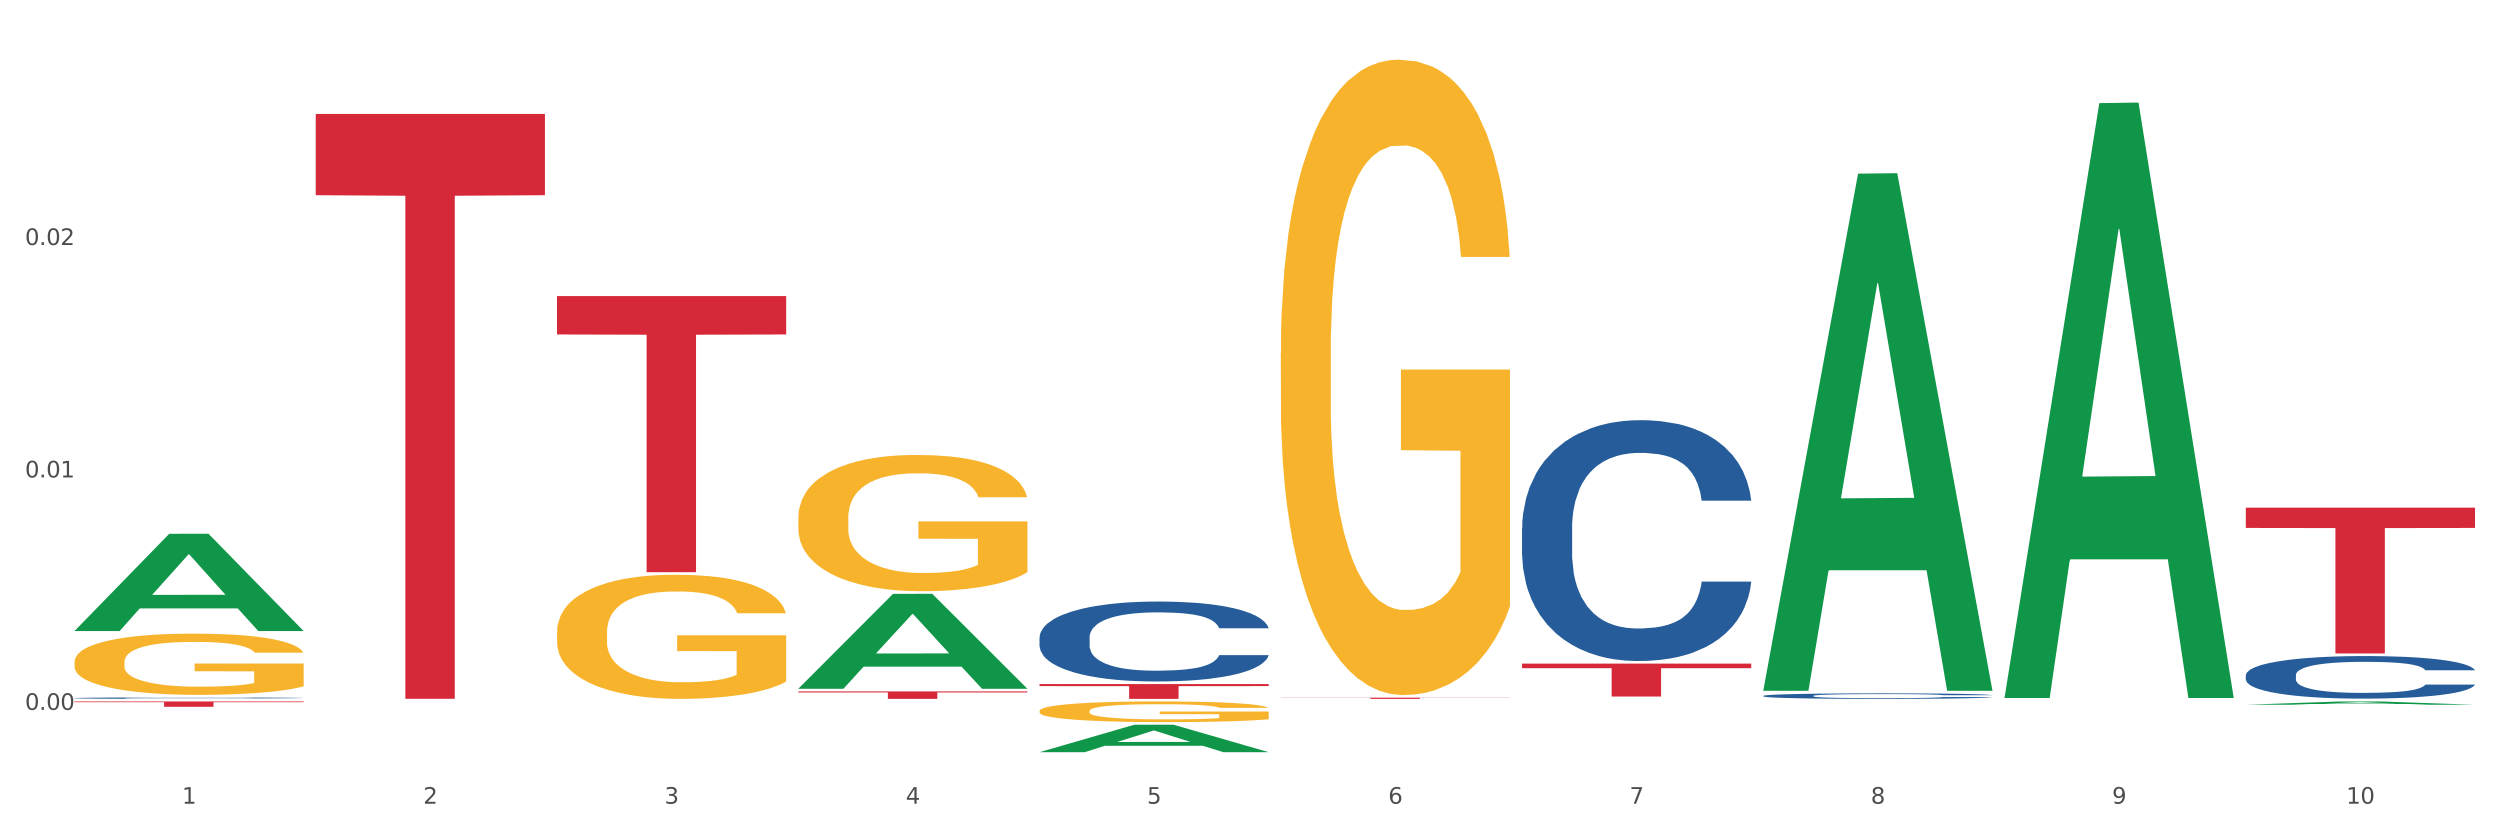
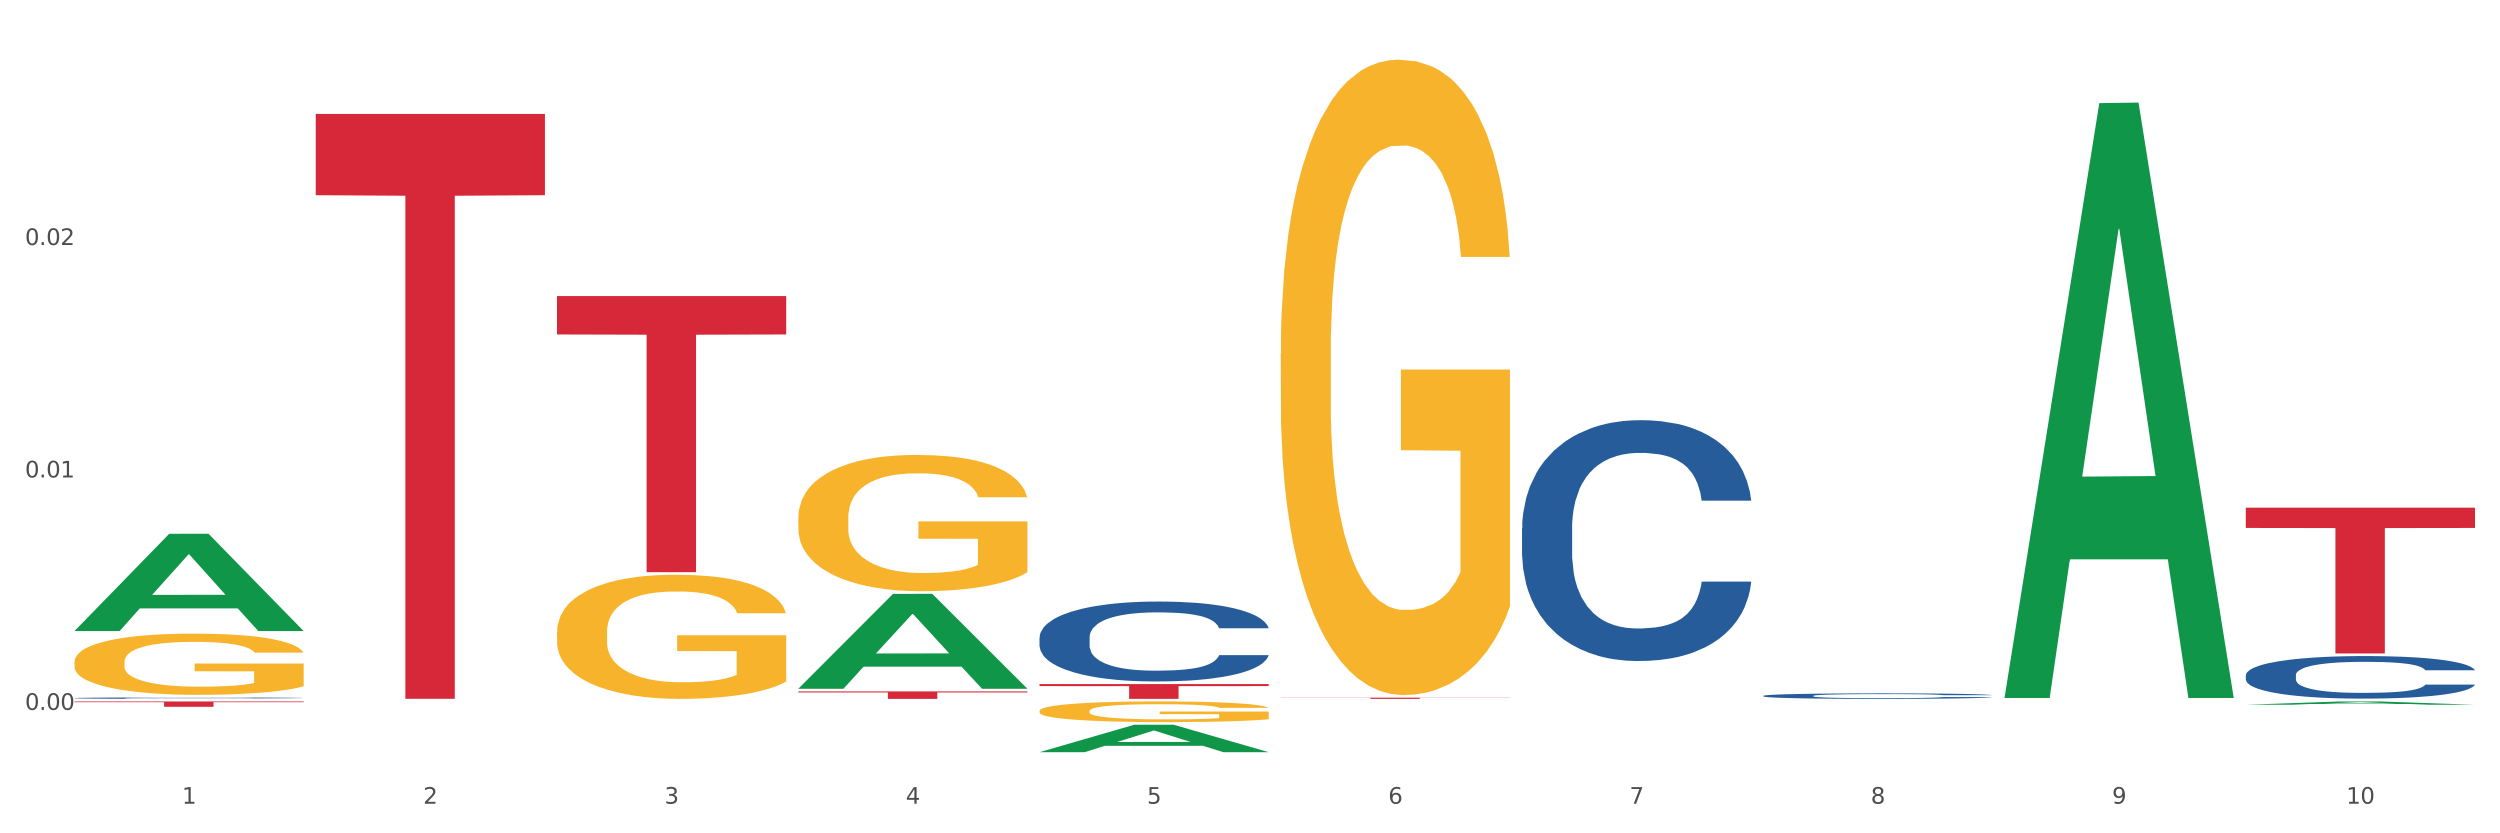
<svg xmlns="http://www.w3.org/2000/svg" xmlns:xlink="http://www.w3.org/1999/xlink" width="1080pt" height="360pt" viewBox="0 0 1080 360" version="1.1">
  <rect x="0" y="0" width="1080" height="360" fill="#333333" stroke="none" />
  <defs>
    <style type="text/css">*{stroke-linejoin: round; stroke-linecap: butt}</style>
  </defs>
  <g id="figure_1">
    <g id="patch_1">
      <path d="M 0 360  L 1080 360  L 1080 0  L 0 0  z " style="fill: #ffffff; stroke: #ffffff; stroke-linejoin: miter" />
    </g>
    <g id="axes_1">
      <g id="matplotlib.axis_1">
        <g id="xtick_1">
          <g id="text_1">
            <g style="fill: #4d4d4d" transform="translate(78.627 347.204) scale(0.096 -0.096)">
              <defs>
                <path id="DejaVuSans-31" d="M 794 531  L 1825 531  L 1825 4091  L 703 3866  L 703 4441  L 1819 4666  L 2450 4666  L 2450 531  L 3481 531  L 3481 0  L 794 0  L 794 531  z " transform="scale(0.016)" />
              </defs>
              <use xlink:href="#DejaVuSans-31" />
            </g>
          </g>
        </g>
        <g id="xtick_2">
          <g id="text_2">
            <g style="fill: #4d4d4d" transform="translate(182.851 347.204) scale(0.096 -0.096)">
              <defs>
                <path id="DejaVuSans-32" d="M 1228 531  L 3431 531  L 3431 0  L 469 0  L 469 531  Q 828 903 1448 1529  Q 2069 2156 2228 2338  Q 2531 2678 2651 2914  Q 2772 3150 2772 3378  Q 2772 3750 2511 3984  Q 2250 4219 1831 4219  Q 1534 4219 1204 4116  Q 875 4013 500 3803  L 500 4441  Q 881 4594 1212 4672  Q 1544 4750 1819 4750  Q 2544 4750 2975 4387  Q 3406 4025 3406 3419  Q 3406 3131 3298 2873  Q 3191 2616 2906 2266  Q 2828 2175 2409 1742  Q 1991 1309 1228 531  z " transform="scale(0.016)" />
              </defs>
              <use xlink:href="#DejaVuSans-32" />
            </g>
          </g>
        </g>
        <g id="xtick_3">
          <g id="text_3">
            <g style="fill: #4d4d4d" transform="translate(287.074 347.204) scale(0.096 -0.096)">
              <defs>
                <path id="DejaVuSans-33" d="M 2597 2516  Q 3050 2419 3304 2112  Q 3559 1806 3559 1356  Q 3559 666 3084 287  Q 2609 -91 1734 -91  Q 1441 -91 1130 -33  Q 819 25 488 141  L 488 750  Q 750 597 1062 519  Q 1375 441 1716 441  Q 2309 441 2620 675  Q 2931 909 2931 1356  Q 2931 1769 2642 2001  Q 2353 2234 1838 2234  L 1294 2234  L 1294 2753  L 1863 2753  Q 2328 2753 2575 2939  Q 2822 3125 2822 3475  Q 2822 3834 2567 4026  Q 2313 4219 1838 4219  Q 1578 4219 1281 4162  Q 984 4106 628 3988  L 628 4550  Q 988 4650 1302 4700  Q 1616 4750 1894 4750  Q 2613 4750 3031 4423  Q 3450 4097 3450 3541  Q 3450 3153 3228 2886  Q 3006 2619 2597 2516  z " transform="scale(0.016)" />
              </defs>
              <use xlink:href="#DejaVuSans-33" />
            </g>
          </g>
        </g>
        <g id="xtick_4">
          <g id="text_4">
            <g style="fill: #4d4d4d" transform="translate(391.298 347.204) scale(0.096 -0.096)">
              <defs>
                <path id="DejaVuSans-34" d="M 2419 4116  L 825 1625  L 2419 1625  L 2419 4116  z M 2253 4666  L 3047 4666  L 3047 1625  L 3713 1625  L 3713 1100  L 3047 1100  L 3047 0  L 2419 0  L 2419 1100  L 313 1100  L 313 1709  L 2253 4666  z " transform="scale(0.016)" />
              </defs>
              <use xlink:href="#DejaVuSans-34" />
            </g>
          </g>
        </g>
        <g id="xtick_5">
          <g id="text_5">
            <g style="fill: #4d4d4d" transform="translate(495.522 347.204) scale(0.096 -0.096)">
              <defs>
                <path id="DejaVuSans-35" d="M 691 4666  L 3169 4666  L 3169 4134  L 1269 4134  L 1269 2991  Q 1406 3038 1543 3061  Q 1681 3084 1819 3084  Q 2600 3084 3056 2656  Q 3513 2228 3513 1497  Q 3513 744 3044 326  Q 2575 -91 1722 -91  Q 1428 -91 1123 -41  Q 819 9 494 109  L 494 744  Q 775 591 1075 516  Q 1375 441 1709 441  Q 2250 441 2565 725  Q 2881 1009 2881 1497  Q 2881 1984 2565 2268  Q 2250 2553 1709 2553  Q 1456 2553 1204 2497  Q 953 2441 691 2322  L 691 4666  z " transform="scale(0.016)" />
              </defs>
              <use xlink:href="#DejaVuSans-35" />
            </g>
          </g>
        </g>
        <g id="xtick_6">
          <g id="text_6">
            <g style="fill: #4d4d4d" transform="translate(599.745 347.204) scale(0.096 -0.096)">
              <defs>
                <path id="DejaVuSans-36" d="M 2113 2584  Q 1688 2584 1439 2293  Q 1191 2003 1191 1497  Q 1191 994 1439 701  Q 1688 409 2113 409  Q 2538 409 2786 701  Q 3034 994 3034 1497  Q 3034 2003 2786 2293  Q 2538 2584 2113 2584  z M 3366 4563  L 3366 3988  Q 3128 4100 2886 4159  Q 2644 4219 2406 4219  Q 1781 4219 1451 3797  Q 1122 3375 1075 2522  Q 1259 2794 1537 2939  Q 1816 3084 2150 3084  Q 2853 3084 3261 2657  Q 3669 2231 3669 1497  Q 3669 778 3244 343  Q 2819 -91 2113 -91  Q 1303 -91 875 529  Q 447 1150 447 2328  Q 447 3434 972 4092  Q 1497 4750 2381 4750  Q 2619 4750 2861 4703  Q 3103 4656 3366 4563  z " transform="scale(0.016)" />
              </defs>
              <use xlink:href="#DejaVuSans-36" />
            </g>
          </g>
        </g>
        <g id="xtick_7">
          <g id="text_7">
            <g style="fill: #4d4d4d" transform="translate(703.969 347.204) scale(0.096 -0.096)">
              <defs>
                <path id="DejaVuSans-37" d="M 525 4666  L 3525 4666  L 3525 4397  L 1831 0  L 1172 0  L 2766 4134  L 525 4134  L 525 4666  z " transform="scale(0.016)" />
              </defs>
              <use xlink:href="#DejaVuSans-37" />
            </g>
          </g>
        </g>
        <g id="xtick_8">
          <g id="text_8">
            <g style="fill: #4d4d4d" transform="translate(808.193 347.204) scale(0.096 -0.096)">
              <defs>
                <path id="DejaVuSans-38" d="M 2034 2216  Q 1584 2216 1326 1975  Q 1069 1734 1069 1313  Q 1069 891 1326 650  Q 1584 409 2034 409  Q 2484 409 2743 651  Q 3003 894 3003 1313  Q 3003 1734 2745 1975  Q 2488 2216 2034 2216  z M 1403 2484  Q 997 2584 770 2862  Q 544 3141 544 3541  Q 544 4100 942 4425  Q 1341 4750 2034 4750  Q 2731 4750 3128 4425  Q 3525 4100 3525 3541  Q 3525 3141 3298 2862  Q 3072 2584 2669 2484  Q 3125 2378 3379 2068  Q 3634 1759 3634 1313  Q 3634 634 3220 271  Q 2806 -91 2034 -91  Q 1263 -91 848 271  Q 434 634 434 1313  Q 434 1759 690 2068  Q 947 2378 1403 2484  z M 1172 3481  Q 1172 3119 1398 2916  Q 1625 2713 2034 2713  Q 2441 2713 2670 2916  Q 2900 3119 2900 3481  Q 2900 3844 2670 4047  Q 2441 4250 2034 4250  Q 1625 4250 1398 4047  Q 1172 3844 1172 3481  z " transform="scale(0.016)" />
              </defs>
              <use xlink:href="#DejaVuSans-38" />
            </g>
          </g>
        </g>
        <g id="xtick_9">
          <g id="text_9">
            <g style="fill: #4d4d4d" transform="translate(912.416 347.204) scale(0.096 -0.096)">
              <defs>
                <path id="DejaVuSans-39" d="M 703 97  L 703 672  Q 941 559 1184 500  Q 1428 441 1663 441  Q 2288 441 2617 861  Q 2947 1281 2994 2138  Q 2813 1869 2534 1725  Q 2256 1581 1919 1581  Q 1219 1581 811 2004  Q 403 2428 403 3163  Q 403 3881 828 4315  Q 1253 4750 1959 4750  Q 2769 4750 3195 4129  Q 3622 3509 3622 2328  Q 3622 1225 3098 567  Q 2575 -91 1691 -91  Q 1453 -91 1209 -44  Q 966 3 703 97  z M 1959 2075  Q 2384 2075 2632 2365  Q 2881 2656 2881 3163  Q 2881 3666 2632 3958  Q 2384 4250 1959 4250  Q 1534 4250 1286 3958  Q 1038 3666 1038 3163  Q 1038 2656 1286 2365  Q 1534 2075 1959 2075  z " transform="scale(0.016)" />
              </defs>
              <use xlink:href="#DejaVuSans-39" />
            </g>
          </g>
        </g>
        <g id="xtick_10">
          <g id="text_10">
            <g style="fill: #4d4d4d" transform="translate(1013.586 347.204) scale(0.096 -0.096)">
              <defs>
                <path id="DejaVuSans-30" d="M 2034 4250  Q 1547 4250 1301 3770  Q 1056 3291 1056 2328  Q 1056 1369 1301 889  Q 1547 409 2034 409  Q 2525 409 2770 889  Q 3016 1369 3016 2328  Q 3016 3291 2770 3770  Q 2525 4250 2034 4250  z M 2034 4750  Q 2819 4750 3233 4129  Q 3647 3509 3647 2328  Q 3647 1150 3233 529  Q 2819 -91 2034 -91  Q 1250 -91 836 529  Q 422 1150 422 2328  Q 422 3509 836 4129  Q 1250 4750 2034 4750  z " transform="scale(0.016)" />
              </defs>
              <use xlink:href="#DejaVuSans-31" />
              <use xlink:href="#DejaVuSans-30" transform="translate(63.623 0)" />
            </g>
          </g>
        </g>
        <g id="xtick_11" />
        <g id="xtick_12" />
        <g id="xtick_13" />
        <g id="xtick_14" />
        <g id="xtick_15" />
        <g id="xtick_16" />
        <g id="xtick_17" />
        <g id="xtick_18" />
        <g id="xtick_19" />
      </g>
      <g id="matplotlib.axis_2">
        <g id="ytick_1">
          <g id="text_11">
            <g style="fill: #4d4d4d" transform="translate(10.8 306.668) scale(0.096 -0.096)">
              <defs>
                <path id="DejaVuSans-2e" d="M 684 794  L 1344 794  L 1344 0  L 684 0  L 684 794  z " transform="scale(0.016)" />
              </defs>
              <use xlink:href="#DejaVuSans-30" />
              <use xlink:href="#DejaVuSans-2e" transform="translate(63.623 0)" />
              <use xlink:href="#DejaVuSans-30" transform="translate(95.41 0)" />
              <use xlink:href="#DejaVuSans-30" transform="translate(159.033 0)" />
            </g>
          </g>
        </g>
        <g id="ytick_2">
          <g id="text_12">
            <g style="fill: #4d4d4d" transform="translate(10.8 206.255) scale(0.096 -0.096)">
              <use xlink:href="#DejaVuSans-30" />
              <use xlink:href="#DejaVuSans-2e" transform="translate(63.623 0)" />
              <use xlink:href="#DejaVuSans-30" transform="translate(95.41 0)" />
              <use xlink:href="#DejaVuSans-31" transform="translate(159.033 0)" />
            </g>
          </g>
        </g>
        <g id="ytick_3">
          <g id="text_13">
            <g style="fill: #4d4d4d" transform="translate(10.8 105.842) scale(0.096 -0.096)">
              <use xlink:href="#DejaVuSans-30" />
              <use xlink:href="#DejaVuSans-2e" transform="translate(63.623 0)" />
              <use xlink:href="#DejaVuSans-30" transform="translate(95.41 0)" />
              <use xlink:href="#DejaVuSans-32" transform="translate(159.033 0)" />
            </g>
          </g>
        </g>
        <g id="ytick_4" />
        <g id="ytick_5" />
        <g id="ytick_6" />
      </g>
      <g id="PolyCollection_1">
        <path d="M 32.175 272.55  L 32.277 272.51  L 73.107 230.598  L 90.051 230.559  L 131.187 272.629  L 111.589 272.629  L 102.709 262.832  L 60.552 262.832  L 60.246 262.99  L 51.671 272.629  L 32.175 272.629  L 32.175 272.55  L 65.86 256.986  L 97.401 256.946  L 81.783 239.526  L 81.579 239.447  L 81.375 239.565  L 65.758 256.946  L 65.86 256.986  L 32.175 272.55  z " clip-path="url(#peeca09ed78)" style="fill: #109648" />
        <path d="M 32.175 285.957  L 32.292 285.933  L 32.292 285.063  L 32.526 284.315  L 33.695 282.504  L 35.448 281.006  L 36.734 280.21  L 38.02 279.558  L 39.54 278.906  L 41.41 278.229  L 44.8 277.239  L 46.904 276.732  L 49.476 276.201  L 54.152 275.428  L 57.542 274.994  L 61.049 274.631  L 66.777 274.197  L 70.517 274.003  L 74.492 273.859  L 79.285 273.762  L 82.909 273.738  L 90.858 273.81  L 97.638 274.028  L 100.911 274.197  L 105.119 274.486  L 107.34 274.68  L 110.964 275.066  L 114.705 275.573  L 117.277 276.008  L 121.134 276.829  L 124.057 277.65  L 126.745 278.664  L 128.148 279.364  L 129.2 280.016  L 130.135 280.765  L 131.071 281.948  L 110.029 281.948  L 109.211 281.103  L 107.925 280.306  L 106.054 279.533  L 104.418 279.05  L 101.612 278.447  L 99.041 278.06  L 96.352 277.771  L 93.079 277.529  L 90.507 277.408  L 86.883 277.312  L 79.752 277.336  L 74.96 277.529  L 71.686 277.771  L 69.582 277.988  L 67.712 278.229  L 65.608 278.567  L 63.153 279.075  L 61.399 279.533  L 59.646 280.113  L 58.243 280.693  L 56.957 281.369  L 55.905 282.093  L 55.087 282.842  L 54.386 283.759  L 53.801 285.281  L 53.801 288.589  L 54.035 289.338  L 54.619 290.328  L 55.321 291.076  L 56.49 291.97  L 57.542 292.574  L 59.529 293.443  L 61.75 294.167  L 63.504 294.626  L 65.257 295.013  L 68.296 295.544  L 71.686 295.978  L 74.609 296.244  L 78.583 296.486  L 81.272 296.582  L 83.61 296.63  L 89.338 296.63  L 93.429 296.558  L 97.988 296.389  L 101.495 296.172  L 104.418 295.906  L 107.691 295.471  L 109.795 295.061  L 109.795 290.014  L 84.078 289.99  L 84.078 286.633  L 131.187 286.633  L 131.187 296.486  L 129.2 296.993  L 126.979 297.452  L 124.641 297.862  L 121.134 298.369  L 116.926 298.852  L 113.185 299.19  L 109.211 299.48  L 104.535 299.746  L 98.456 299.987  L 94.715 300.084  L 90.039 300.156  L 84.545 300.18  L 79.752 300.132  L 75.076 300.011  L 70.167 299.794  L 65.374 299.48  L 61.75 299.166  L 58.126 298.78  L 54.269 298.273  L 51.229 297.79  L 48.891 297.355  L 46.32 296.799  L 43.514 296.075  L 41.41 295.423  L 39.54 294.747  L 37.552 293.878  L 36.15 293.129  L 34.747 292.187  L 33.928 291.487  L 32.993 290.4  L 32.292 288.879  L 32.175 285.957  z " clip-path="url(#peeca09ed78)" style="fill: #f7b32b" />
        <path d="M 32.175 301.569  L 32.292 301.568  L 32.292 301.552  L 32.643 301.531  L 33.931 301.491  L 35.569 301.461  L 38.378 301.426  L 39.899 301.411  L 41.889 301.394  L 45.985 301.368  L 50.667 301.345  L 53.944 301.333  L 56.401 301.325  L 61.902 301.31  L 65.062 301.304  L 68.339 301.299  L 71.148 301.296  L 75.829 301.292  L 79.575 301.29  L 83.905 301.289  L 87.533 301.29  L 92.331 301.292  L 99.354 301.299  L 102.045 301.303  L 105.674 301.31  L 109.419 301.319  L 112.462 301.328  L 115.973 301.341  L 119.601 301.358  L 123.112 301.38  L 125.57 301.4  L 127.559 301.421  L 129.315 301.446  L 130.602 301.474  L 131.187 301.497  L 109.77 301.497  L 109.185 301.476  L 108.014 301.454  L 106.844 301.438  L 105.557 301.426  L 103.567 301.412  L 101.811 301.402  L 98.886 301.392  L 96.194 301.385  L 93.97 301.381  L 91.278 301.377  L 85.543 301.374  L 81.447 301.374  L 78.872 301.375  L 75.712 301.378  L 73.021 301.382  L 69.861 301.389  L 67.403 301.396  L 64.945 301.406  L 63.541 301.413  L 61.434 301.425  L 60.03 301.435  L 58.157 301.453  L 57.104 301.466  L 55.231 301.498  L 54.412 301.522  L 54.061 301.538  L 53.827 301.556  L 53.827 301.645  L 54.529 301.685  L 55.114 301.702  L 56.05 301.721  L 57.806 301.746  L 60.381 301.771  L 63.072 301.788  L 65.296 301.799  L 67.403 301.807  L 69.509 301.813  L 72.084 301.819  L 74.191 301.822  L 77.351 301.826  L 81.096 301.828  L 84.022 301.828  L 89.991 301.825  L 92.683 301.822  L 95.257 301.818  L 98.066 301.812  L 100.29 301.805  L 101.577 301.8  L 103.684 301.789  L 105.322 301.778  L 106.727 301.764  L 107.663 301.753  L 108.717 301.736  L 109.536 301.717  L 109.77 301.707  L 131.187 301.707  L 130.719 301.727  L 129.9 301.747  L 128.262 301.774  L 126.974 301.789  L 124.985 301.808  L 122.878 301.824  L 119.952 301.841  L 117.26 301.854  L 114.451 301.866  L 111.408 301.876  L 105.908 301.89  L 103.918 301.894  L 99.705 301.901  L 96.428 301.905  L 91.629 301.909  L 86.714 301.911  L 81.564 301.912  L 77 301.911  L 71.967 301.907  L 68.807 301.904  L 65.296 301.899  L 61.2 301.891  L 57.338 301.881  L 53.71 301.87  L 50.316 301.857  L 47.156 301.842  L 43.059 301.817  L 40.016 301.793  L 37.793 301.771  L 36.271 301.753  L 34.75 301.729  L 33.931 301.712  L 32.643 301.672  L 32.175 301.635  L 32.175 301.569  z " clip-path="url(#peeca09ed78)" style="fill: #255c99" />
        <path d="M 449.069 275.38  L 449.187 275.349  L 449.187 274.466  L 449.538 273.268  L 450.825 271.061  L 452.464 269.389  L 455.272 267.434  L 456.794 266.615  L 458.783 265.7  L 462.88 264.218  L 467.561 262.957  L 470.838 262.263  L 473.296 261.822  L 478.797 261.033  L 481.957 260.687  L 485.234 260.403  L 488.042 260.214  L 492.724 259.993  L 496.469 259.898  L 500.799 259.867  L 504.427 259.898  L 509.226 260.024  L 516.248 260.403  L 518.94 260.624  L 522.568 261.002  L 526.313 261.506  L 529.356 262.011  L 532.867 262.736  L 536.495 263.682  L 540.006 264.88  L 542.464 265.984  L 544.454 267.151  L 546.209 268.57  L 547.497 270.115  L 548.082 271.407  L 526.664 271.407  L 526.079 270.241  L 524.909 268.979  L 523.738 268.128  L 522.451 267.434  L 520.461 266.646  L 518.706 266.142  L 515.78 265.543  L 513.088 265.164  L 510.864 264.943  L 508.173 264.754  L 502.438 264.565  L 498.342 264.565  L 495.767 264.628  L 492.607 264.786  L 489.915 265.006  L 486.755 265.385  L 484.297 265.795  L 481.84 266.331  L 480.435 266.709  L 478.328 267.403  L 476.924 267.97  L 475.051 268.948  L 473.998 269.642  L 472.126 271.439  L 471.306 272.763  L 470.955 273.678  L 470.721 274.687  L 470.721 279.606  L 471.423 281.813  L 472.009 282.759  L 472.945 283.831  L 474.7 285.218  L 477.275 286.574  L 479.967 287.552  L 482.191 288.151  L 484.297 288.592  L 486.404 288.939  L 488.979 289.254  L 491.085 289.443  L 494.245 289.633  L 497.991 289.727  L 500.916 289.727  L 506.885 289.57  L 509.577 289.412  L 512.152 289.191  L 514.961 288.844  L 517.184 288.466  L 518.472 288.182  L 520.578 287.583  L 522.217 286.952  L 523.621 286.227  L 524.558 285.597  L 525.611 284.651  L 526.43 283.579  L 526.664 283.011  L 548.082 283.011  L 547.614 284.146  L 546.795 285.25  L 545.156 286.732  L 543.869 287.583  L 541.879 288.624  L 539.772 289.507  L 536.846 290.484  L 534.155 291.209  L 531.346 291.84  L 528.303 292.407  L 522.802 293.196  L 520.813 293.416  L 516.599 293.795  L 513.322 294.016  L 508.524 294.236  L 503.608 294.362  L 498.459 294.394  L 493.894 294.331  L 488.862 294.142  L 485.702 293.953  L 482.191 293.669  L 478.094 293.227  L 474.232 292.691  L 470.604 292.061  L 467.21 291.335  L 464.05 290.516  L 459.954 289.16  L 456.911 287.835  L 454.687 286.606  L 453.166 285.565  L 451.644 284.241  L 450.825 283.326  L 449.538 281.119  L 449.069 279.07  L 449.069 275.38  z " clip-path="url(#peeca09ed78)" style="fill: #255c99" />
        <path d="M 657.517 228.266  L 657.634 228.171  L 657.634 225.51  L 657.985 221.899  L 659.272 215.247  L 660.911 210.21  L 663.72 204.318  L 665.241 201.847  L 667.231 199.091  L 671.327 194.625  L 676.008 190.823  L 679.285 188.733  L 681.743 187.402  L 687.244 185.026  L 690.404 183.981  L 693.681 183.126  L 696.49 182.555  L 701.171 181.89  L 704.916 181.605  L 709.247 181.51  L 712.875 181.605  L 717.673 181.985  L 724.695 183.126  L 727.387 183.791  L 731.015 184.931  L 734.76 186.452  L 737.803 187.972  L 741.314 190.158  L 744.943 193.009  L 748.454 196.62  L 750.911 199.946  L 752.901 203.463  L 754.657 207.739  L 755.944 212.396  L 756.529 216.292  L 735.112 216.292  L 734.526 212.776  L 733.356 208.975  L 732.186 206.409  L 730.898 204.318  L 728.909 201.942  L 727.153 200.422  L 724.227 198.616  L 721.535 197.476  L 719.312 196.81  L 716.62 196.24  L 710.885 195.67  L 706.789 195.67  L 704.214 195.86  L 701.054 196.335  L 698.362 197  L 695.202 198.141  L 692.745 199.376  L 690.287 200.992  L 688.882 202.132  L 686.776 204.223  L 685.371 205.934  L 683.499 208.88  L 682.445 210.97  L 680.573 216.387  L 679.754 220.379  L 679.402 223.135  L 679.168 226.176  L 679.168 241.001  L 679.871 247.653  L 680.456 250.504  L 681.392 253.735  L 683.148 257.917  L 685.722 262.003  L 688.414 264.949  L 690.638 266.755  L 692.745 268.085  L 694.851 269.131  L 697.426 270.081  L 699.533 270.651  L 702.693 271.221  L 706.438 271.506  L 709.364 271.506  L 715.332 271.031  L 718.024 270.556  L 720.599 269.891  L 723.408 268.846  L 725.632 267.705  L 726.919 266.85  L 729.026 265.044  L 730.664 263.144  L 732.069 260.958  L 733.005 259.057  L 734.058 256.206  L 734.877 252.975  L 735.112 251.264  L 756.529 251.264  L 756.061 254.686  L 755.242 258.012  L 753.603 262.478  L 752.316 265.044  L 750.326 268.18  L 748.22 270.841  L 745.294 273.787  L 742.602 275.973  L 739.793 277.874  L 736.75 279.584  L 731.249 281.96  L 729.26 282.625  L 725.046 283.766  L 721.769 284.431  L 716.971 285.096  L 712.055 285.476  L 706.906 285.571  L 702.341 285.381  L 697.309 284.811  L 694.149 284.241  L 690.638 283.386  L 686.542 282.055  L 682.679 280.44  L 679.051 278.539  L 675.657 276.353  L 672.497 273.882  L 668.401 269.796  L 665.358 265.804  L 663.134 262.098  L 661.613 258.962  L 660.091 254.971  L 659.272 252.215  L 657.985 245.562  L 657.517 239.385  L 657.517 228.266  z " clip-path="url(#peeca09ed78)" style="fill: #255c99" />
        <path d="M 761.74 300.602  L 761.857 300.6  L 761.857 300.539  L 762.208 300.456  L 763.496 300.304  L 765.134 300.189  L 767.943 300.055  L 769.465 299.998  L 771.454 299.935  L 775.551 299.833  L 780.232 299.746  L 783.509 299.698  L 785.967 299.668  L 791.467 299.614  L 794.627 299.59  L 797.904 299.57  L 800.713 299.557  L 805.395 299.542  L 809.14 299.535  L 813.47 299.533  L 817.098 299.535  L 821.897 299.544  L 828.919 299.57  L 831.611 299.585  L 835.239 299.611  L 838.984 299.646  L 842.027 299.681  L 845.538 299.731  L 849.166 299.796  L 852.677 299.879  L 855.135 299.955  L 857.125 300.035  L 858.88 300.133  L 860.168 300.239  L 860.753 300.328  L 839.335 300.328  L 838.75 300.248  L 837.58 300.161  L 836.409 300.102  L 835.122 300.055  L 833.132 300  L 831.377 299.966  L 828.451 299.924  L 825.759 299.898  L 823.535 299.883  L 820.843 299.87  L 815.109 299.857  L 811.012 299.857  L 808.438 299.861  L 805.278 299.872  L 802.586 299.887  L 799.426 299.913  L 796.968 299.942  L 794.51 299.979  L 793.106 300.005  L 790.999 300.052  L 789.595 300.092  L 787.722 300.159  L 786.669 300.207  L 784.796 300.33  L 783.977 300.422  L 783.626 300.485  L 783.392 300.554  L 783.392 300.893  L 784.094 301.045  L 784.679 301.11  L 785.616 301.184  L 787.371 301.28  L 789.946 301.373  L 792.638 301.44  L 794.862 301.482  L 796.968 301.512  L 799.075 301.536  L 801.65 301.558  L 803.756 301.571  L 806.916 301.584  L 810.661 301.59  L 813.587 301.59  L 819.556 301.579  L 822.248 301.569  L 824.823 301.553  L 827.632 301.529  L 829.855 301.503  L 831.143 301.484  L 833.249 301.443  L 834.888 301.399  L 836.292 301.349  L 837.229 301.306  L 838.282 301.241  L 839.101 301.167  L 839.335 301.128  L 860.753 301.128  L 860.285 301.206  L 859.465 301.282  L 857.827 301.384  L 856.539 301.443  L 854.55 301.514  L 852.443 301.575  L 849.517 301.642  L 846.825 301.692  L 844.017 301.736  L 840.974 301.775  L 835.473 301.829  L 833.483 301.844  L 829.27 301.87  L 825.993 301.886  L 821.195 301.901  L 816.279 301.91  L 811.13 301.912  L 806.565 301.907  L 801.533 301.894  L 798.373 301.881  L 794.862 301.862  L 790.765 301.831  L 786.903 301.794  L 783.275 301.751  L 779.881 301.701  L 776.721 301.645  L 772.625 301.551  L 769.582 301.46  L 767.358 301.375  L 765.837 301.304  L 764.315 301.212  L 763.496 301.149  L 762.208 300.997  L 761.74 300.856  L 761.74 300.602  z " clip-path="url(#peeca09ed78)" style="fill: #255c99" />
        <path d="M 970.188 291.68  L 970.305 291.664  L 970.305 291.193  L 970.656 290.555  L 971.943 289.38  L 973.582 288.49  L 976.39 287.449  L 977.912 287.013  L 979.902 286.526  L 983.998 285.737  L 988.679 285.065  L 991.956 284.696  L 994.414 284.46  L 999.915 284.041  L 1003.075 283.856  L 1006.352 283.705  L 1009.161 283.604  L 1013.842 283.487  L 1017.587 283.436  L 1021.917 283.419  L 1025.546 283.436  L 1030.344 283.503  L 1037.366 283.705  L 1040.058 283.822  L 1043.686 284.024  L 1047.431 284.293  L 1050.474 284.561  L 1053.985 284.947  L 1057.613 285.451  L 1061.125 286.089  L 1063.582 286.677  L 1065.572 287.298  L 1067.327 288.054  L 1068.615 288.876  L 1069.2 289.565  L 1047.782 289.565  L 1047.197 288.944  L 1046.027 288.272  L 1044.857 287.819  L 1043.569 287.449  L 1041.58 287.029  L 1039.824 286.761  L 1036.898 286.442  L 1034.206 286.24  L 1031.983 286.123  L 1029.291 286.022  L 1023.556 285.921  L 1019.46 285.921  L 1016.885 285.955  L 1013.725 286.039  L 1011.033 286.156  L 1007.873 286.358  L 1005.415 286.576  L 1002.958 286.862  L 1001.553 287.063  L 999.447 287.432  L 998.042 287.735  L 996.17 288.255  L 995.116 288.625  L 993.244 289.582  L 992.424 290.287  L 992.073 290.774  L 991.839 291.311  L 991.839 293.93  L 992.541 295.106  L 993.127 295.609  L 994.063 296.18  L 995.818 296.919  L 998.393 297.641  L 1001.085 298.162  L 1003.309 298.481  L 1005.415 298.716  L 1007.522 298.9  L 1010.097 299.068  L 1012.203 299.169  L 1015.363 299.27  L 1019.109 299.32  L 1022.035 299.32  L 1028.003 299.236  L 1030.695 299.152  L 1033.27 299.035  L 1036.079 298.85  L 1038.303 298.648  L 1039.59 298.497  L 1041.697 298.178  L 1043.335 297.843  L 1044.739 297.456  L 1045.676 297.121  L 1046.729 296.617  L 1047.548 296.046  L 1047.782 295.744  L 1069.2 295.744  L 1068.732 296.348  L 1067.913 296.936  L 1066.274 297.725  L 1064.987 298.178  L 1062.997 298.732  L 1060.89 299.203  L 1057.965 299.723  L 1055.273 300.109  L 1052.464 300.445  L 1049.421 300.747  L 1043.92 301.167  L 1041.931 301.285  L 1037.717 301.486  L 1034.44 301.604  L 1029.642 301.721  L 1024.726 301.788  L 1019.577 301.805  L 1015.012 301.772  L 1009.98 301.671  L 1006.82 301.57  L 1003.309 301.419  L 999.212 301.184  L 995.35 300.898  L 991.722 300.563  L 988.328 300.176  L 985.168 299.74  L 981.072 299.018  L 978.029 298.313  L 975.805 297.658  L 974.284 297.104  L 972.762 296.399  L 971.943 295.912  L 970.656 294.736  L 970.188 293.645  L 970.188 291.68  z " clip-path="url(#peeca09ed78)" style="fill: #255c99" />
        <path d="M 970.188 219.318  L 1069.2 219.318  L 1069.2 228.072  L 1030.252 228.131  L 1030.252 282.31  L 1008.901 282.31  L 1008.901 228.131  L 970.188 228.072  L 970.188 219.377  L 970.188 219.318  z " clip-path="url(#peeca09ed78)" style="fill: #d62839" />
        <path d="M 553.293 301.385  L 652.306 301.385  L 652.306 301.458  L 613.358 301.459  L 613.358 301.912  L 592.006 301.912  L 592.006 301.459  L 553.293 301.458  L 553.293 301.386  L 553.293 301.385  z " clip-path="url(#peeca09ed78)" style="fill: #d62839" />
        <path d="M 449.069 295.503  L 548.082 295.503  L 548.082 296.394  L 509.134 296.4  L 509.134 301.912  L 487.783 301.912  L 487.783 296.4  L 449.069 296.394  L 449.069 295.509  L 449.069 295.503  z " clip-path="url(#peeca09ed78)" style="fill: #d62839" />
        <path d="M 344.846 298.682  L 443.858 298.682  L 443.858 299.131  L 404.91 299.134  L 404.91 301.912  L 383.559 301.912  L 383.559 299.134  L 344.846 299.131  L 344.846 298.685  L 344.846 298.682  z " clip-path="url(#peeca09ed78)" style="fill: #d62839" />
        <path d="M 240.622 127.913  L 339.635 127.913  L 339.635 144.488  L 300.687 144.6  L 300.687 247.186  L 279.336 247.186  L 279.336 144.6  L 240.622 144.488  L 240.622 128.025  L 240.622 127.913  z " clip-path="url(#peeca09ed78)" style="fill: #d62839" />
        <path d="M 136.399 49.213  L 235.411 49.213  L 235.411 84.327  L 196.463 84.564  L 196.463 301.895  L 175.112 301.895  L 175.112 84.564  L 136.399 84.327  L 136.399 49.45  L 136.399 49.213  z " clip-path="url(#peeca09ed78)" style="fill: #d62839" />
        <path d="M 32.175 303.021  L 131.187 303.021  L 131.187 303.344  L 92.239 303.346  L 92.239 305.348  L 70.888 305.348  L 70.888 303.346  L 32.175 303.344  L 32.175 303.023  L 32.175 303.021  z " clip-path="url(#peeca09ed78)" style="fill: #d62839" />
        <path d="M 553.293 152.614  L 553.41 152.363  L 553.41 143.338  L 553.644 135.566  L 554.813 116.764  L 556.566 101.22  L 557.852 92.947  L 559.138 86.178  L 560.658 79.409  L 562.528 72.39  L 565.918 62.111  L 568.022 56.846  L 570.594 51.331  L 575.27 43.309  L 578.66 38.796  L 582.167 35.035  L 587.895 30.523  L 591.636 28.517  L 595.61 27.013  L 600.403 26.01  L 604.027 25.759  L 611.976 26.512  L 618.756 28.768  L 622.029 30.523  L 626.237 33.531  L 628.458 35.537  L 632.082 39.548  L 635.823 44.813  L 638.395 49.325  L 642.252 57.849  L 645.175 66.373  L 647.863 76.902  L 649.266 84.173  L 650.318 90.942  L 651.253 98.713  L 652.189 110.998  L 631.147 110.998  L 630.329 102.223  L 629.043 93.95  L 627.173 85.928  L 625.536 80.914  L 622.73 74.646  L 620.159 70.635  L 617.47 67.626  L 614.197 65.119  L 611.625 63.866  L 608.001 62.863  L 600.87 63.114  L 596.078 65.119  L 592.805 67.626  L 590.7 69.883  L 588.83 72.39  L 586.726 75.9  L 584.271 81.164  L 582.518 85.928  L 580.764 91.944  L 579.361 97.961  L 578.075 104.981  L 577.023 112.502  L 576.205 120.273  L 575.504 129.8  L 574.919 145.594  L 574.919 179.94  L 575.153 187.712  L 575.737 197.99  L 576.439 205.762  L 577.608 215.038  L 578.66 221.306  L 580.647 230.331  L 582.868 237.852  L 584.622 242.615  L 586.375 246.626  L 589.415 252.142  L 592.805 256.654  L 595.727 259.412  L 599.702 261.919  L 602.39 262.922  L 604.728 263.423  L 610.456 263.423  L 614.548 262.671  L 619.107 260.916  L 622.613 258.66  L 625.536 255.902  L 628.809 251.39  L 630.913 247.128  L 630.913 194.731  L 605.196 194.481  L 605.196 159.633  L 652.306 159.633  L 652.306 261.919  L 650.318 267.184  L 648.097 271.947  L 645.759 276.209  L 642.252 281.474  L 638.044 286.488  L 634.303 289.997  L 630.329 293.006  L 625.653 295.763  L 619.574 298.27  L 615.833 299.273  L 611.158 300.025  L 605.663 300.276  L 600.87 299.775  L 596.195 298.521  L 591.285 296.265  L 586.492 293.006  L 582.868 289.747  L 579.244 285.735  L 575.387 280.471  L 572.347 275.457  L 570.009 270.944  L 567.438 265.178  L 564.632 257.657  L 562.528 250.888  L 560.658 243.869  L 558.67 234.843  L 557.268 227.072  L 555.865 217.294  L 555.047 210.024  L 554.111 198.743  L 553.41 182.948  L 553.293 152.614  z " clip-path="url(#peeca09ed78)" style="fill: #f7b32b" />
-         <path d="M 657.517 286.68  L 756.529 286.68  L 756.529 288.656  L 717.581 288.669  L 717.581 300.894  L 696.23 300.894  L 696.23 288.669  L 657.517 288.656  L 657.517 286.694  L 657.517 286.68  z " clip-path="url(#peeca09ed78)" style="fill: #d62839" />
        <path d="M 449.069 324.927  L 449.172 324.916  L 490.001 313.082  L 506.946 313.071  L 548.082 324.95  L 528.484 324.95  L 519.603 322.183  L 477.446 322.183  L 477.14 322.228  L 468.566 324.95  L 449.069 324.95  L 449.069 324.927  L 482.754 320.533  L 514.295 320.521  L 498.678 315.603  L 498.474 315.58  L 498.269 315.614  L 482.652 320.521  L 482.754 320.533  L 449.069 324.927  z " clip-path="url(#peeca09ed78)" style="fill: #109648" />
        <path d="M 865.964 301.055  L 866.066 300.814  L 906.896 44.549  L 923.84 44.307  L 964.976 301.538  L 945.378 301.538  L 936.498 241.638  L 894.341 241.638  L 894.034 242.604  L 885.46 301.538  L 865.964 301.538  L 865.964 301.055  L 899.649 205.892  L 931.19 205.65  L 915.572 99.135  L 915.368 98.652  L 915.164 99.376  L 899.547 205.65  L 899.649 205.892  L 865.964 301.055  z " clip-path="url(#peeca09ed78)" style="fill: #109648" />
        <path d="M 970.188 304.45  L 970.29 304.449  L 1011.12 303.022  L 1028.064 303.021  L 1069.2 304.453  L 1049.602 304.453  L 1040.721 304.119  L 998.564 304.119  L 998.258 304.125  L 989.684 304.453  L 970.188 304.453  L 970.188 304.45  L 1003.872 303.92  L 1035.413 303.919  L 1019.796 303.326  L 1019.592 303.323  L 1019.388 303.327  L 1003.77 303.919  L 1003.872 303.92  L 970.188 304.45  z " clip-path="url(#peeca09ed78)" style="fill: #109648" />
        <path d="M 449.069 307.152  L 449.186 307.144  L 449.186 306.85  L 449.42 306.597  L 450.589 305.985  L 452.343 305.478  L 453.628 305.209  L 454.914 304.989  L 456.434 304.768  L 458.304 304.539  L 461.694 304.205  L 463.799 304.033  L 466.37 303.854  L 471.046 303.592  L 474.436 303.445  L 477.943 303.323  L 483.671 303.176  L 487.412 303.111  L 491.386 303.062  L 496.179 303.029  L 499.803 303.021  L 507.752 303.045  L 514.532 303.119  L 517.805 303.176  L 522.014 303.274  L 524.235 303.339  L 527.859 303.47  L 531.599 303.641  L 534.171 303.788  L 538.029 304.066  L 540.951 304.343  L 543.64 304.686  L 545.043 304.923  L 546.095 305.144  L 547.03 305.397  L 547.965 305.797  L 526.923 305.797  L 526.105 305.511  L 524.819 305.242  L 522.949 304.98  L 521.312 304.817  L 518.507 304.613  L 515.935 304.482  L 513.246 304.384  L 509.973 304.303  L 507.401 304.262  L 503.778 304.229  L 496.647 304.237  L 491.854 304.303  L 488.581 304.384  L 486.477 304.458  L 484.606 304.539  L 482.502 304.654  L 480.047 304.825  L 478.294 304.98  L 476.54 305.176  L 475.138 305.372  L 473.852 305.601  L 472.8 305.846  L 471.981 306.099  L 471.28 306.409  L 470.696 306.924  L 470.696 308.042  L 470.929 308.295  L 471.514 308.63  L 472.215 308.883  L 473.384 309.185  L 474.436 309.39  L 476.424 309.683  L 478.645 309.928  L 480.398 310.084  L 482.152 310.214  L 485.191 310.394  L 488.581 310.541  L 491.503 310.631  L 495.478 310.712  L 498.167 310.745  L 500.505 310.761  L 506.232 310.761  L 510.324 310.737  L 514.883 310.68  L 518.39 310.606  L 521.312 310.516  L 524.585 310.369  L 526.69 310.231  L 526.69 308.524  L 500.972 308.516  L 500.972 307.381  L 548.082 307.381  L 548.082 310.712  L 546.095 310.884  L 543.874 311.039  L 541.536 311.178  L 538.029 311.349  L 533.82 311.512  L 530.08 311.627  L 526.105 311.725  L 521.429 311.815  L 515.351 311.896  L 511.61 311.929  L 506.934 311.953  L 501.44 311.962  L 496.647 311.945  L 491.971 311.904  L 487.061 311.831  L 482.268 311.725  L 478.645 311.619  L 475.021 311.488  L 471.163 311.316  L 468.124 311.153  L 465.786 311.006  L 463.214 310.818  L 460.409 310.573  L 458.304 310.353  L 456.434 310.124  L 454.447 309.83  L 453.044 309.577  L 451.641 309.259  L 450.823 309.022  L 449.888 308.655  L 449.186 308.14  L 449.069 307.152  z " clip-path="url(#peeca09ed78)" style="fill: #f7b32b" />
        <path d="M 344.846 297.496  L 344.948 297.457  L 385.778 256.557  L 402.722 256.518  L 443.858 297.573  L 424.26 297.573  L 415.379 288.013  L 373.223 288.013  L 372.916 288.167  L 364.342 297.573  L 344.846 297.573  L 344.846 297.496  L 378.53 282.308  L 410.072 282.269  L 394.454 265.269  L 394.25 265.192  L 394.046 265.308  L 378.428 282.269  L 378.53 282.308  L 344.846 297.496  z " clip-path="url(#peeca09ed78)" style="fill: #109648" />
-         <path d="M 761.74 298.004  L 761.842 297.794  L 802.672 75.019  L 819.617 74.809  L 860.753 298.424  L 841.154 298.424  L 832.274 246.352  L 790.117 246.352  L 789.811 247.192  L 781.237 298.424  L 761.74 298.424  L 761.74 298.004  L 795.425 215.277  L 826.966 215.067  L 811.349 122.471  L 811.144 122.051  L 810.94 122.681  L 795.323 215.067  L 795.425 215.277  L 761.74 298.004  z " clip-path="url(#peeca09ed78)" style="fill: #109648" />
        <path d="M 344.846 223.742  L 344.963 223.689  L 344.963 221.753  L 345.197 220.087  L 346.366 216.054  L 348.119 212.721  L 349.405 210.947  L 350.691 209.495  L 352.21 208.043  L 354.081 206.538  L 357.471 204.334  L 359.575 203.205  L 362.147 202.022  L 366.823 200.301  L 370.213 199.334  L 373.72 198.527  L 379.448 197.559  L 383.188 197.129  L 387.163 196.807  L 391.956 196.592  L 395.579 196.538  L 403.529 196.699  L 410.309 197.183  L 413.582 197.559  L 417.79 198.205  L 420.011 198.635  L 423.635 199.495  L 427.376 200.624  L 429.947 201.592  L 433.805 203.42  L 436.728 205.248  L 439.416 207.506  L 440.819 209.065  L 441.871 210.517  L 442.806 212.183  L 443.741 214.818  L 422.7 214.818  L 421.882 212.936  L 420.596 211.162  L 418.725 209.441  L 417.089 208.366  L 414.283 207.022  L 411.711 206.162  L 409.023 205.517  L 405.75 204.979  L 403.178 204.71  L 399.554 204.495  L 392.423 204.549  L 387.63 204.979  L 384.357 205.517  L 382.253 206  L 380.383 206.538  L 378.279 207.291  L 375.824 208.42  L 374.07 209.441  L 372.317 210.732  L 370.914 212.022  L 369.628 213.527  L 368.576 215.14  L 367.758 216.807  L 367.056 218.85  L 366.472 222.237  L 366.472 229.603  L 366.706 231.269  L 367.29 233.474  L 367.992 235.14  L 369.161 237.13  L 370.213 238.474  L 372.2 240.409  L 374.421 242.022  L 376.174 243.044  L 377.928 243.904  L 380.967 245.087  L 384.357 246.054  L 387.28 246.646  L 391.254 247.184  L 393.943 247.399  L 396.281 247.506  L 402.009 247.506  L 406.1 247.345  L 410.659 246.968  L 414.166 246.485  L 417.089 245.893  L 420.362 244.925  L 422.466 244.011  L 422.466 232.775  L 396.748 232.721  L 396.748 225.248  L 443.858 225.248  L 443.858 247.184  L 441.871 248.313  L 439.65 249.334  L 437.312 250.248  L 433.805 251.377  L 429.597 252.452  L 425.856 253.205  L 421.882 253.85  L 417.206 254.442  L 411.127 254.979  L 407.386 255.194  L 402.71 255.356  L 397.216 255.409  L 392.423 255.302  L 387.747 255.033  L 382.838 254.549  L 378.045 253.85  L 374.421 253.151  L 370.797 252.291  L 366.94 251.162  L 363.9 250.087  L 361.562 249.119  L 358.99 247.882  L 356.185 246.27  L 354.081 244.818  L 352.21 243.313  L 350.223 241.377  L 348.82 239.71  L 347.418 237.614  L 346.599 236.054  L 345.664 233.635  L 344.963 230.248  L 344.846 223.742  z " clip-path="url(#peeca09ed78)" style="fill: #f7b32b" />
        <path d="M 240.622 273.071  L 240.739 273.022  L 240.739 271.259  L 240.973 269.741  L 242.142 266.069  L 243.895 263.033  L 245.181 261.417  L 246.467 260.095  L 247.987 258.773  L 249.857 257.402  L 253.247 255.395  L 255.351 254.366  L 257.923 253.289  L 262.599 251.722  L 265.989 250.841  L 269.496 250.106  L 275.224 249.225  L 278.965 248.833  L 282.939 248.539  L 287.732 248.344  L 291.356 248.295  L 299.305 248.442  L 306.085 248.882  L 309.358 249.225  L 313.566 249.813  L 315.788 250.204  L 319.411 250.988  L 323.152 252.016  L 325.724 252.897  L 329.581 254.562  L 332.504 256.227  L 335.193 258.284  L 336.595 259.704  L 337.647 261.026  L 338.583 262.544  L 339.518 264.943  L 318.476 264.943  L 317.658 263.229  L 316.372 261.613  L 314.502 260.046  L 312.865 259.067  L 310.06 257.843  L 307.488 257.059  L 304.799 256.472  L 301.526 255.982  L 298.954 255.737  L 295.33 255.542  L 288.2 255.59  L 283.407 255.982  L 280.134 256.472  L 278.03 256.913  L 276.159 257.402  L 274.055 258.088  L 271.6 259.116  L 269.847 260.046  L 268.093 261.222  L 266.69 262.397  L 265.405 263.768  L 264.352 265.237  L 263.534 266.755  L 262.833 268.615  L 262.248 271.7  L 262.248 278.408  L 262.482 279.926  L 263.067 281.934  L 263.768 283.452  L 264.937 285.263  L 265.989 286.488  L 267.976 288.25  L 270.197 289.719  L 271.951 290.65  L 273.704 291.433  L 276.744 292.51  L 280.134 293.392  L 283.056 293.93  L 287.031 294.42  L 289.719 294.616  L 292.057 294.714  L 297.785 294.714  L 301.877 294.567  L 306.436 294.224  L 309.943 293.783  L 312.865 293.245  L 316.138 292.363  L 318.242 291.531  L 318.242 281.297  L 292.525 281.248  L 292.525 274.442  L 339.635 274.442  L 339.635 294.42  L 337.647 295.448  L 335.426 296.379  L 333.088 297.211  L 329.581 298.239  L 325.373 299.219  L 321.632 299.904  L 317.658 300.492  L 312.982 301.03  L 306.903 301.52  L 303.163 301.716  L 298.487 301.863  L 292.992 301.912  L 288.2 301.814  L 283.524 301.569  L 278.614 301.128  L 273.821 300.492  L 270.197 299.855  L 266.574 299.072  L 262.716 298.043  L 259.677 297.064  L 257.339 296.183  L 254.767 295.057  L 251.961 293.588  L 249.857 292.266  L 247.987 290.894  L 246 289.132  L 244.597 287.614  L 243.194 285.704  L 242.376 284.284  L 241.441 282.081  L 240.739 278.996  L 240.622 273.071  z " clip-path="url(#peeca09ed78)" style="fill: #f7b32b" />
      </g>
    </g>
  </g>
  <defs>
    <clipPath id="peeca09ed78">
      <rect x="32.175" y="10.8" width="1037.025" height="329.109" />
    </clipPath>
  </defs>
</svg>